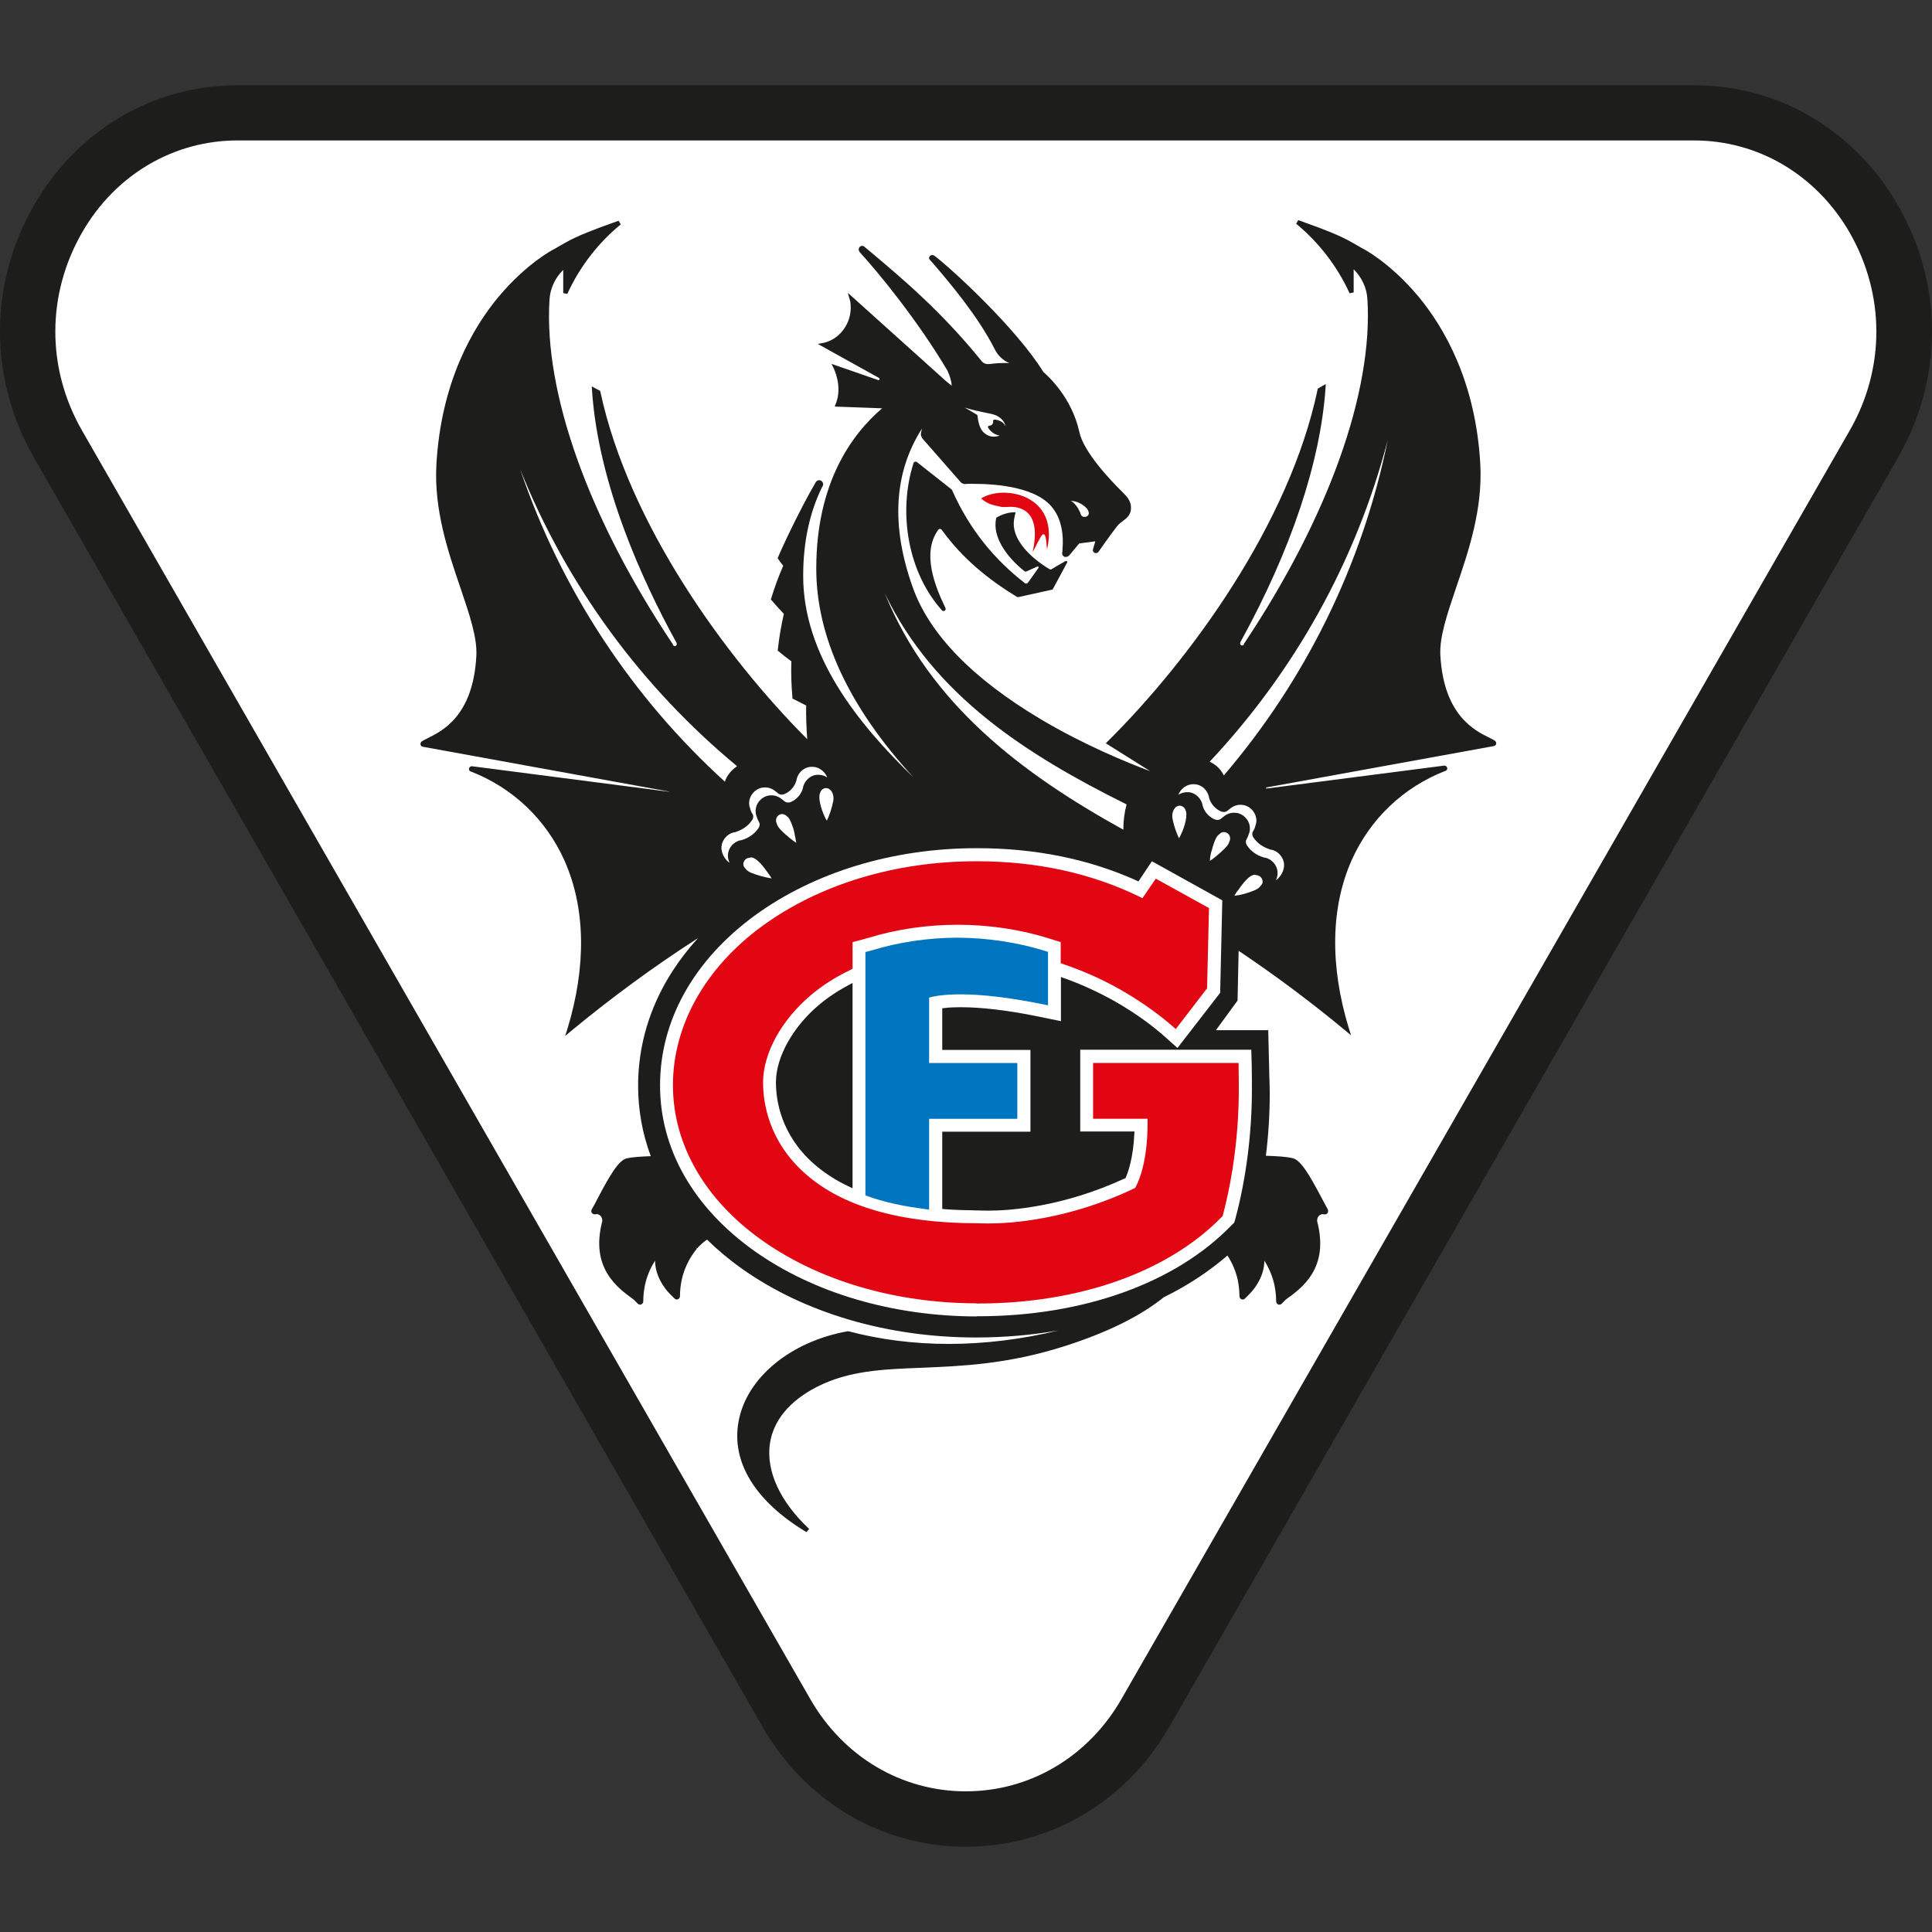
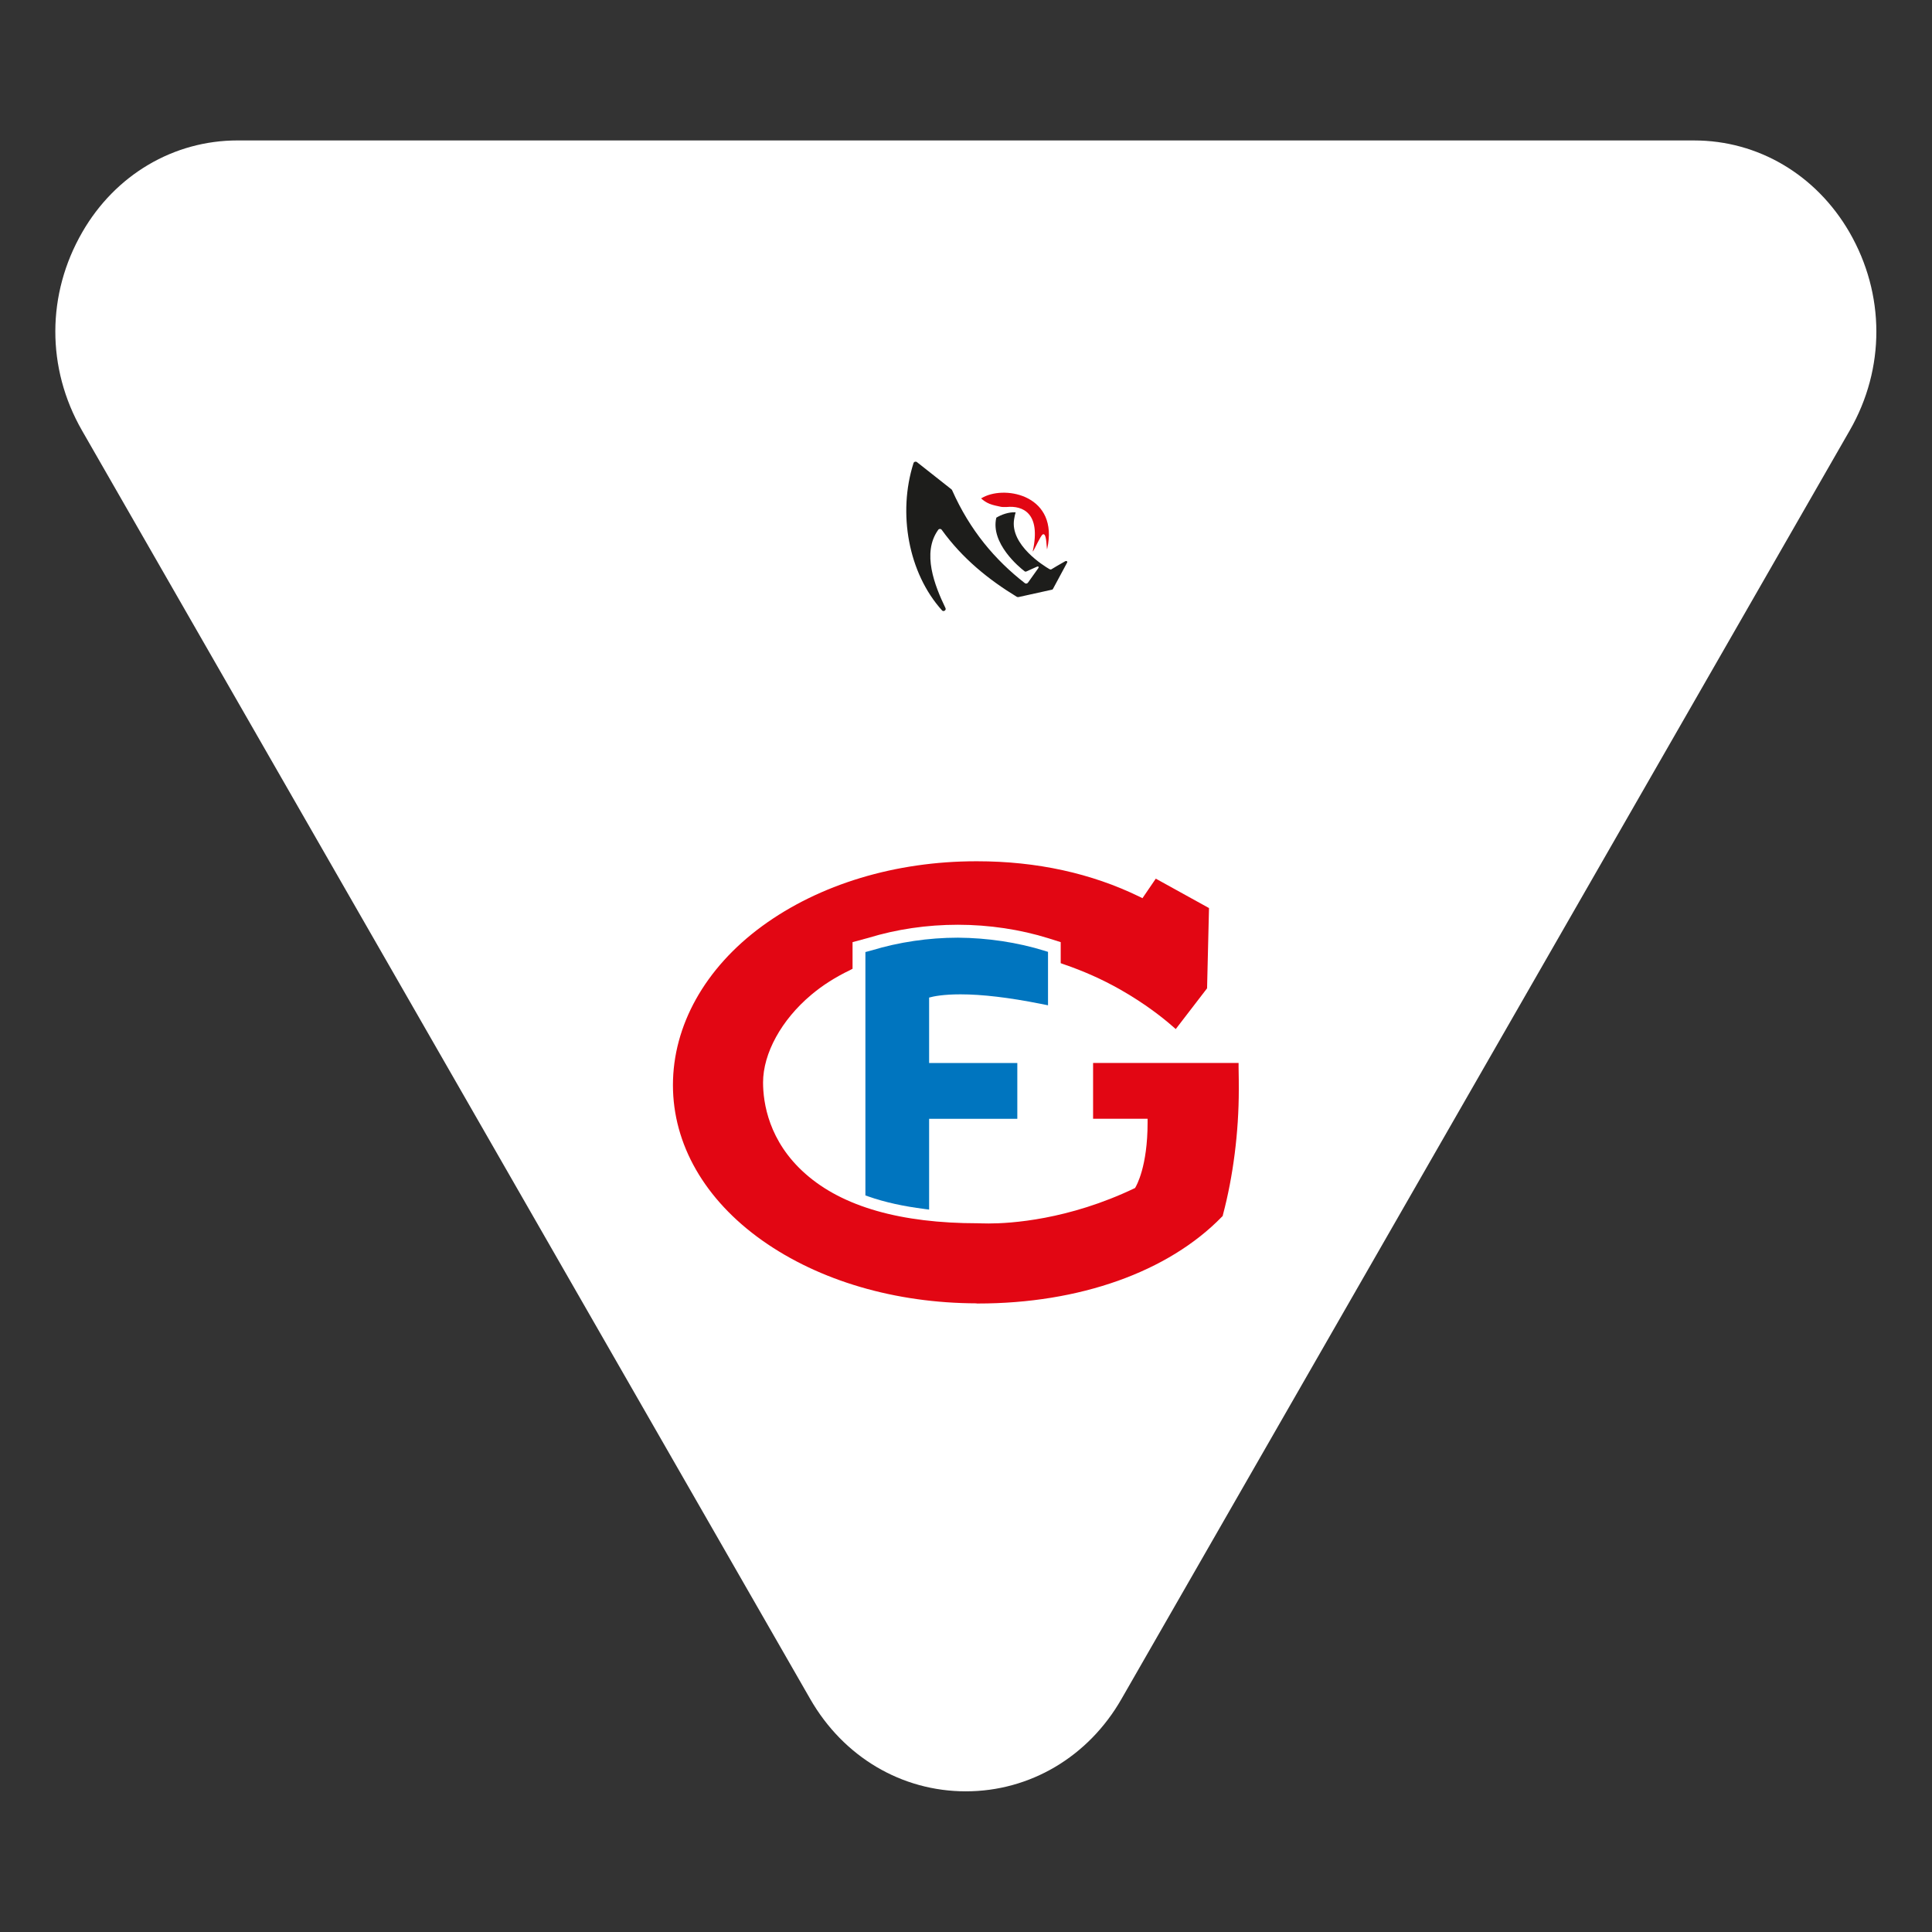
<svg xmlns="http://www.w3.org/2000/svg" id="Calque_1" data-name="Calque 1" viewBox="0 0 1000 1000">
  <rect x="0" y="0" width="1000" height="1000" fill="#333333" stroke="none" />
  <defs>
    <style>
      .cls-1 {
        fill: #1d1d1b;
      }

      .cls-2 {
        fill: #0075bf;
      }

      .cls-3 {
        fill: #e20613;
      }

      .cls-4 {
        fill: #fff;
      }
    </style>
  </defs>
-   <path class="cls-1" d="M499.92,955.85c-43.65,0-82.97-23.21-105.3-62.2L17.63,236.97c-23.55-41.1-23.55-90.19.22-131.18,22.44-38.65,61.65-61.65,105.08-61.65h754.09c43.43,0,82.75,23.1,105.08,61.65,23.77,40.99,23.88,90.08.22,131.18l-2.67-1.56,2.67,1.56-376.99,656.68c-22.33,38.88-61.76,62.2-105.41,62.2Z" />
  <path class="cls-4" d="M122.93,72.69c-33.1,0-63.2,17.77-80.31,47.43-18.55,32.1-18.66,70.42-.22,102.63l376.99,656.68c17.22,29.99,47.32,47.76,80.53,47.76s63.42-17.88,80.53-47.76L957.44,222.76c18.44-32.1,18.33-70.53-.22-102.63-17.22-29.66-47.21-47.43-80.31-47.43H122.93Z" />
-   <path class="cls-1" d="M417.39,793.02c-26.55-15.99-38.99-36.32-35.1-57.31,4.11-22.55,26.77-41.32,56.43-46.65h.44c16.44,4.33,33.88,6.55,51.98,6.55s37.88-2.33,56.76-7c-13.88,2.44-28.21,3.67-42.76,3.67h-.56c-45.54-.11-88.42-12.77-120.63-35.66-6.44-4.55-12.55-9.66-17.99-15-1.89,1.33-3.67,2.78-5.11,4.55l-.89-.56.78.67c-3.78,4.55-6.55,10.11-7.89,16.11-.56,2.78-.89,5.55-.89,8.44,0,1-.78,1.78-1.67,1.78-.44,0-.89-.22-1.11-.44l-2.33-2.33c-3.89-3.89-7.78-10.33-7.78-17.33-2.44,3.78-4.22,8-5.22,12.55-.56,2.78-.89,5.55-.89,8.44,0,1-.78,1.78-1.67,1.78-.44,0-.89-.22-1.11-.44l-2.22-2.22c-8.44-6.11-22.55-16.33-16.22-40.54.11-1.56-.67-2.89-1.89-3.44-.33-.11-.67-.22-1-.22-.22,0-.44,0-.67.11h-.44c-.56,0-1.11-.33-1.44-.78-.33-.56-.33-1.22,0-1.78l.11-.22c.89-1.56,2.11-3.67,3.22-6,5.78-10.89,10.55-19.33,14.88-20.22,2.55-.56,6.66-.89,12.33-1.11-4.33-11.66-6.55-23.88-6.55-36.32,0-27.99,10.66-54.2,30.99-76.53-22.66,14.55-44.76,30.77-65.98,48.32l-2.78,2.33,1.11-3.44c10-32.66,9.44-62.87-1.44-87.31-9.55-21.33-26.77-37.77-48.65-46.21-.56-.22-.89-.78-.78-1.44.11-.67.78-1.22,1.44-1.22h.11l102.08,13.22h0l-.11-.11-127.51-23.21c-.56-.11-1-.56-1.11-1.11s.11-1.22.56-1.56c.67-.44,1.67-1,3-1.67,7.66-3.78,23.66-11.55,25.33-42.54.56-9.55-3.55-21.55-8.22-35.32-6.44-18.88-13.77-40.43-12.44-63.98,2.44-42.76,18.88-70.76,32.21-86.75,14.55-17.33,28.21-24.44,28.77-24.66l5.44-3.11c6.44-3.78,16.11-7.33,23.88-10.11,1.44-.56,2.67-1,4-1.44l1.11,1.89c-11.77,9.66-21.33,22.1-27.66,35.99l-2.11-.44v-12c-4.22,4.11-6.78,9.66-7.11,15.44-3,48.21,20.33,113.3,63.87,178.39v.22c.22.44.56.67,1,.67h.11c.44-.11.89-.44.89-.89,0-.22,0-.44-.11-.78h0c-18.22-33.1-40.54-82.64-43.76-130.74l-.11-2,4.33,2.33.11.44c14.66,68.31,64.53,137.18,107.08,179.83-.44-6-.67-11.77-.56-17.44-2.22-1.11-4.44-2.22-6.55-3.33l-.56-.22v-.56c-.56-6.44-.78-12.77-.56-18.77-2.33-1.67-4.55-3.44-6.66-5.22l-.44-.33.11-.56c.67-6.33,1.78-12.55,3.11-18.44-2.22-2.33-4.33-4.67-6.33-7l-.44-.44.22-.56c1.78-5.89,3.89-11.55,6.22-16.88-.89-1.11-1.78-2.33-2.55-3.44l-.33-.44.22-.56c1.89-4.67,10.89-23.99,19.33-38.54.33-.78,1.11-1.33,1.89-1.33,1.11,0,2.11.89,2.11,2.11,0,.44-.11.89-.44,1.22-6.55,13.22-9.89,28.77-9.89,45.99-.11,41.21,28.1,76.53,57.09,104.52-33.54-36.54-50.43-72.98-50.32-108.41.11-43.87,18.11-68.98,34.1-82.64l-24.55-.89.56-1.44c3.55-9-.89-17.77-1-18.22l-1.22-2.44,24.33,8.44h0c.33,0,.44-.33.56-.44,0-.22,0-.44-.22-.67l-31.77-17.66,3-.56c.11,0,7-1.22,11.22-8.22,4.33-7,2.44-14.11,2.33-14.11l-1-3.55,50.76,45.65c.78.67,1.78,1.44,3,2.44-.11-2.44-.89-4.89-2.11-7.66-15-25.44-35.54-50.65-45.43-61.42-.56-.67-.78-1.44-.44-2.22.33-.67.89-1.11,1.56-1.11.44,0,.89.11,1.22.44l3.33,2.78c16.22,13.66,36.54,30.66,57.54,56.65.78.89,1.89,1.33,3,1.33h.56c2.55-.33,5.22-.56,7.89-.56.89,0,1.78,0,2.78.11-3.33-1.44-6-4-7.55-7.11-8.89-17.55-23.66-34.88-32.55-45.21l-1.11-1.22c-.44-.44-.56-1.11-.22-1.56.22-.56.78-.89,1.44-.89.44,0,.78.11,1.11.33,8.33,6.22,42.32,37.32,56.43,60.2,2.44,2.11,14.77,13.22,18.66,31.21,2.22,10.22,16.11,24.88,21.99,30.66l.22.22c2,2,4.11,4.11,4.44,7.22.11,1.67.11,3.22-1.22,5.11-.78,1.11-1.89,1.89-2.89,2.67-1,.78-2,1.44-2.89,2.55-3,3.78-9.77,13.33-9.77,13.44l-.11.11c-.33.33-.78.56-1.22.56s-1-.22-1.22-.56c-.33-.33-.44-.78-.33-1.33l1.22-4.22-8.33,1.11-5.11,6.11-.11.11c-.56.56-1.22.78-1.78.78-.89,0-1.56-.56-1.78-1.44-.11-.33,0-.78.11-1.78v-.44c.78-8.33-.78-15.66-4.33-20.66-7.78-11.89-29.77-13.55-42.1-13.55-1.44,0-2.89,0-4.33.11h0c-.22,0-.33,0-.44-.11-.78-.22-1.44-.67-1.89-1.33l-19.66-22.44v-.11c-.44-.78-.67-1.67-.44-2.55.11-.67.33-1.44.44-2.11-14.55,22.77-16.11,50.43-4.67,82.31,8.66,24.21,30.99,47.1,66.2,68.09,22.66,13.44,44.99,22.55,56.65,26.88l-22.99-14.44,1-1c42.99-42.65,94.08-112.85,108.63-182.16l.11-.44,4.11-2.33-.11,2c-2.67,38.32-17.77,83.86-44.1,131.62v.11c-.11.22-.11.44-.11.67.11.44.44.89.89.89h.11c.44,0,.89-.22,1-.67v-.22c43.54-65.2,66.87-130.18,63.87-178.39-.33-5.78-2.89-11.22-7.11-15.44v12l-2.11.44c-6.33-13.88-15.88-26.32-27.66-35.99l1.11-1.89c1.22.44,2.55.89,3.89,1.44,7.78,2.78,17.44,6.33,23.88,10.11l5.44,3.11c.56.22,14.22,7.33,28.77,24.66,13.33,15.99,29.77,43.99,32.21,86.75,1.33,23.55-6,45.1-12.44,63.98-4.67,13.88-8.77,25.77-8.22,35.32,1.78,30.88,17.66,38.77,25.33,42.54,1.33.67,2.33,1.11,3,1.67.44.33.67.89.56,1.56-.11.56-.67,1-1.22,1.11l-117.85,21.44v.56l92.19-11.89h.11c.67,0,1.33.56,1.44,1.22s-.22,1.22-.78,1.44c-21.88,8.44-39.1,24.88-48.65,46.21-10.89,24.44-11.44,54.65-1.44,87.31l1.11,3.44-2.78-2.33c-17.66-14.66-36.1-28.44-54.76-40.99l-.67-.44-.56,25.77-11.22,15.33h27.1l.56,23.33c.11,3.44.22,6.44.22,9.33,0,10.77-.67,21.66-2,32.32,6.33.22,11,.56,13.77,1.22,4.33.89,9.11,9.33,14.88,20.22,1.22,2.22,2.33,4.33,3.22,6l.11.22c.33.67.33,1.33,0,1.89s-.78.78-1.44.78h-.44c-.22,0-.44-.11-.67-.11-.33,0-.67.11-1,.22-1.22.44-2,1.89-1.89,3.44,6.33,24.21-7.66,34.43-16.22,40.54l-2.22,2.22c-.33.33-.67.44-1.11.44-.89,0-1.67-.78-1.67-1.78,0-2.78-.33-5.66-.89-8.44-1-4.44-2.78-8.77-5.22-12.55,0,7-3.89,13.44-7.78,17.33l-2.33,2.33c-.33.33-.67.44-1.11.44-.89,0-1.67-.78-1.67-1.78,0-2.78-.33-5.66-.89-8.44-1-4.44-2.78-8.66-5.33-12.55-9.55,8.22-20.55,15.55-32.88,21.55-12.33,9.89-29.1,18.22-51.32,25.33-29.55,9.44-53.21,10.33-74.2,11.22-20.1.78-37.54,1.44-54.09,9.89-14.11,7.22-22.55,17.33-24.33,29.44-2,14.11,5.11,29.77,20.33,44.1l-1.44,1.67Z" />
-   <path class="cls-4" d="M554.24,259.3c3.55-.22,7.89,2.78,8.89,4.78.11.33.33.67.33.89.78,2.67-3.33,3.67-4.11,1.11-.11-.44-.33-1-.56-1.44-.78-1.78-2.78-4.67-4.55-5.33h0Z" />
+   <path class="cls-4" d="M554.24,259.3h0Z" />
  <path class="cls-1" d="M485.59,274.29c-8.55,11.89-1.78,28.88,3.78,40.43.56,1.11-1,2.11-1.78,1.22-17.44-19.33-22.99-50.32-14.77-76.2.22-.78,1.22-1,1.78-.56l17.88,14.11c.11.11.22.22.33.44,9.22,20.77,22.22,36.1,37.65,48.1.56.44,1.33.22,1.67-.33l5.22-7.33c.56-.78.11-1.22-.78-.78-1.22.56-5.44,2.44-5.44,2.44-.33.11-.67,0-.89-.22-2.67-2-17.66-14.44-14.55-27.66,2.55-1.56,6.44-3,10-2.78-.33,1.11-.56,2.22-.78,3.55-2.22,13.33,15.44,24.21,18.33,25.88.22.11.56.22.89.11,0,0,5.33-3.22,7.22-4.22.67-.33,1.44.11.89.89l-7.11,13.22c-.11.33-.44.67-.89.67l-17.11,3.78c-.22,0-.56,0-.78-.11-14.77-9-28.21-19.88-38.88-34.66-.44-.67-1.44-.67-1.89,0Z" />
  <path class="cls-3" d="M509.03,257.3c-.44.22-.78.44-1.22.67,1.22,1.11,2.67,2.11,4.33,2.78,1.89.78,3.89,1.11,5.89,1.56.44.11.89.11,1.22.11h1.89c8.11-.78,17.77,3,13.44,22.77-.11.33,0,.33.22,0,.89-1.33,3.78-7.89,4.89-8.55.33-.22.67-.11.89.11,1.11,1.11,1.11,6.22,1.33,7.33,0,.22.11.33.11,0,6.11-27.32-20.99-32.99-32.99-26.77Z" />
  <g>
    <path class="cls-4" d="M377.07,445.13c-.56-2.11-.33-4.33.78-6.22s2.89-3.33,5-3.89c.22,0,.33-.11.56-.11h.22l.33-.11h0c3.67-1.11,6.44-3.11,8.33-5.78l.33-.44c.67-1,.78-2.22.22-3.11-.56-1-1-2.11-1.33-3.22v-.11l-.11-.11c-.56-2.11-.33-4.33.78-6.22s2.89-3.33,5-3.89c.44-.11,1-.22,1.44-.22,2.22-.22,4.44.56,6.11,2,.44.33.78.67,1.11.89.67.56,1.44.89,2.33.78.33,0,.67-.11,1-.22h.11c3.11-1.33,5.55-4.11,6.33-7.33,0-.22.11-.33.11-.56v-.11c.89-2.89,3-5.11,5.78-5.89.44-.11,1-.22,1.44-.22,1.89-.11,3.67.33,5.22,1.33-.33-.89-.89-1.67-1.44-2.44h0l-.11-.11-.33-.33c-1.78-1.89-4.22-2.78-6.66-2.55-.44,0-1,.11-1.44.22-2.78.78-4.89,2.89-5.78,5.89v.11c-.11.11-.11.33-.11.56-.78,3.22-3.22,6-6.33,7.33h-.11c-.33.11-.67.22-1,.22-.89.11-1.67-.22-2.33-.78-.33-.22-.56-.56-1.11-.89-1.67-1.44-3.89-2.22-6.11-2-.44,0-1,.11-1.44.22-2.11.56-3.89,2-5,3.89s-1.44,4.11-.78,6.22l.11.11v.11c.22,1.11.67,2.22,1.33,3.22.56.89.44,2.11-.22,3.11l-.33.44c-1.89,2.67-4.67,4.55-8.33,5.78h0l-.33.11h-.22c-.11,0-.33,0-.56.11-2.11.56-3.89,2-5,3.89s-1.44,4.11-.78,6.22c.11.56.33,1.11.67,1.78.11.22.22.44.44.78l.22.33s.11.11.11.22c.67.89,1.44,1.78,2.44,2.44-.22-.67-.44-1-.56-1.44Z" />
    <path class="cls-4" d="M397.29,451.57c-3.67-5.33-6.66-7.89-8.66-7.78-.11,0-.33,0-.44.11l-.33.11-.78.11c-.78.22-1.44.78-1.89,1.56-.44.78-.56,1.67-.33,2.44,0,.11.11.33.33.67,0,.11.11.11.22.22l.33.44c.67,1,1.78,1.78,2.89,2.22,3.55,1.44,7.22,2.44,10.77,3-.67-1.11-1.33-2.11-2.11-3.11Z" />
-     <path class="cls-4" d="M411.06,430.47c-.33-1.67-1.89-6.11-3.11-7.44-.22-.22-.33-.33-.56-.44l-.11-.11-.22-.22c-.56-.56-1.33-.78-2.11-.89h-.33c-.22,0-.44,0-.56.11-1.67.44-2.67,2.11-2.33,3.89l.11.33.11.22c.11.67.44,1.33.78,1.89,1.11,2,6.55,6.44,7.66,7.22.56.44,1.22.89,1.78,1.22-.33-1.67-.67-3.67-1.11-5.78Z" />
    <path class="cls-4" d="M431.28,414.69c.44-2.22-.22-4.22-1-5.22l-.33-.44c-.67-.67-1.44-1.11-2.33-1.11h-.33c-.22,0-.33,0-.56.11-1.11.33-1.89,1.11-2.22,2.33l-.22.56c-.89,3.33,1.56,10.44,3.67,13.88,1.44-3,2.55-6.44,3.33-10.11Z" />
  </g>
  <g>
    <path class="cls-4" d="M660.98,454.13c.56-2.11.33-4.33-.78-6.22s-2.89-3.33-5-3.89c-.22,0-.33-.11-.56-.11h-.22l-.33-.11h0c-3.67-1.11-6.44-3.11-8.33-5.78l-.33-.44c-.67-1-.78-2.22-.22-3.11.56-1,1-2.11,1.33-3.22v-.11l.11-.11c.56-2.11.33-4.33-.78-6.22s-2.89-3.33-5-3.89c-.44-.11-1-.22-1.44-.22-2.22-.22-4.44.56-6.11,2-.44.33-.78.67-1.11.89-.67.56-1.44.89-2.33.78-.33,0-.67-.11-1-.22h-.11c-3.11-1.33-5.55-4.11-6.33-7.33,0-.22-.11-.33-.11-.56v-.11c-.89-2.89-3-5.11-5.78-5.89-.44-.11-1-.22-1.44-.22-1.89-.11-3.67.33-5.22,1.33.33-.89.89-1.67,1.44-2.44h0l.11-.11c.11-.11.22-.22.33-.33,1.78-1.89,4.22-2.78,6.66-2.55.44,0,1,.11,1.44.22,2.78.78,4.89,2.89,5.78,5.89v.11c.11.11.11.33.11.56.78,3.22,3.22,6,6.33,7.33h.11c.33.11.67.22,1,.22.89.11,1.67-.22,2.33-.78.33-.22.56-.56,1.11-.89,1.67-1.44,3.89-2.22,6.11-2,.44,0,1,.11,1.44.22,2.11.56,3.89,2,5,3.89s1.44,4.11.78,6.22l-.11.11v.11c-.22,1.11-.67,2.22-1.33,3.22-.56.89-.44,2.11.22,3.11l.33.44c1.89,2.67,4.67,4.55,8.33,5.78h0l.33.11h.22c.11,0,.33,0,.56.11,2.11.56,3.89,2,5,3.89s1.44,4.11.78,6.22c-.11.56-.33,1.11-.67,1.78-.11.22-.22.44-.44.78l-.22.33s-.11.11-.11.22c-.67.89-1.44,1.78-2.44,2.44.33-.67.44-1,.56-1.44Z" />
    <path class="cls-4" d="M638.88,463.68c3.55-.44,7.22-1.44,10.77-3,1.11-.44,2.22-1.22,2.89-2.22l.33-.44c.11-.11.11-.22.22-.22.22-.33.22-.56.33-.67.22-.89.11-1.67-.33-2.44-.44-.78-1.11-1.22-1.89-1.56l-.78-.11-.33-.11c-.11,0-.33-.11-.44-.11-2.11-.22-5,2.44-8.66,7.78-.89,1-1.56,2.11-2.11,3.11Z" />
    <path class="cls-4" d="M626.22,445.57c.56-.33,1.22-.78,1.78-1.22,1.11-.78,6.44-5.22,7.66-7.22.33-.56.56-1.22.78-1.89l.11-.22.11-.33c.33-1.78-.67-3.44-2.33-3.89-.22,0-.33-.11-.56-.11h-.33c-.78,0-1.56.33-2.11.89l-.22.22-.11.11c-.22.11-.33.33-.56.44-1.33,1.22-2.78,5.78-3.11,7.44-.67,1.78-1,3.78-1.11,5.78Z" />
    <path class="cls-4" d="M610.22,433.91c2.11-3.44,4.55-10.55,3.67-13.88l-.22-.56c-.33-1.22-1.22-2-2.22-2.33-.22,0-.33-.11-.56-.11h-.33c-.89,0-1.78.44-2.33,1.11l-.33.44c-.78,1-1.44,3-1,5.22.67,3.55,1.89,7,3.33,10.11Z" />
  </g>
  <path class="cls-4" d="M505.48,681.39c-43.43-.11-84.2-12.11-114.85-33.77-31.66-22.44-49.1-52.98-48.98-85.97,0-33.43,17.44-64.65,48.98-87.75,30.77-22.44,71.53-34.88,114.85-34.88h.33c30.1,0,57.87,5.66,82.53,16.77l.89.44,7-10.44,36.43,20.22-1.11,47.87-22.1,28.55-6.33-5.66c-4.22-3.78-13.33-11.33-26.77-18.88-8.22-4.55-16.88-8.55-25.77-11.66l-1.44-.56v22.88l-11.89-2.44c-15.77-3.22-29.21-4.78-40.1-4.78-3.11,0-5.89.11-8.44.44l-1,.11v21.55h45.65v42.32h-45.65v39.99l1,.11c5.55.44,11.44.56,17.44.67h.67c.22,0,1.89.11,4.78.11,10.44,0,38.1-1.67,70.53-16.66l.44-.22.22-.44c1.33-3.22,3.78-10.33,4.33-22.44l.11-1.22h-28.1v-42.32h88.53l.22,7.66c.11,3.22.11,10.66.11,13,0,22.44-3,46.21-8.55,66.76l-.56,2-1.44,1.44c-28.99,29.99-76.86,47.1-131.18,47.1h-.78v.11ZM439.61,509.66c-5.66,3-10.89,6.44-15.55,10.33-13.66,11.44-22.44,27.21-22.44,40.21,0,9.33,2.55,27.21,19.77,42.32,5.22,4.55,11.33,8.55,18.33,11.77l1.56.78v-106.3l-1.67.89Z" />
  <path class="cls-2" d="M478.37,625.74c-10.55-1.33-20.33-3.44-28.88-6.44l-1.56-.56v-125.96l3.33-.89c13.88-4.22,29.32-6.55,44.54-6.55,15.44.11,30.88,2.44,44.87,6.78l1.78.56v27.66l-3.89-.78c-16.22-3.22-30.1-4.89-41.43-4.89-8.77,0-13.88,1-16.22,1.67v33.88h45.65v28.88h-45.65v46.98l-2.55-.33Z" />
  <path class="cls-3" d="M505.48,674.61c-42.1-.11-81.42-11.66-110.96-32.55-29.77-21.1-46.21-49.76-46.21-80.42s16.44-60.54,46.21-82.31c29.66-21.66,68.98-33.54,110.85-33.54h.33c30.99,0,59.2,6.22,84.08,18.33l1.56.78,6.89-10.11,27.55,15.22-1,41.54-16.22,21.1-1.78-1.56c-4.44-3.89-13.77-11.44-27.1-18.99-9.22-5.22-18.99-9.55-29.1-13l-1.56-.56v-10.89l-6.33-2c-14.55-4.55-30.77-7-46.87-7s-31.77,2.33-46.32,6.78l-8.22,2.22v13.77l-1.22.67c-7.44,3.55-14.33,7.89-20.22,12.88-15.33,12.88-24.88,30.21-24.88,45.32,0,10.44,2.89,30.55,21.99,47.32,19.22,16.99,49.32,25.55,89.19,25.55h.22c.44,0,2.33.11,5.33.11,11.22,0,41.21-1.78,75.75-18.33l.11-.11c.67-1.11,6.44-11,6.44-33.77v-2h-28.21v-28.88h75.31v2.22c.11,3.55.11,9.89.11,11.66,0,21.77-2.89,44.76-8.22,64.76l-.11.56-.44.44c-27.77,28.55-73.75,44.87-126.18,44.87h-.78v-.11Z" />
  <path class="cls-4" d="M515.81,215.09c3.11,1.67,4.33,3.67,4.55,5.55h0c-.67-1.67-1.89-2.44-3.11-2.89-.67-.33-1.56-.44-2.44-.56-.56,0-.89.44-.78.89v.44c0,.78-.56,1.44-1.22,1.67-.22.11-.44.11-.67.11-.56,0-1,.67-.67,1.11.78,1.33,2,2.44,3.44,3.22.89.44,1.67.67,2.55.89h0c-2.22.56-4.89,1.11-7.78-1.22-3-2.33-3.44-7-3.78-9.44h0c-.33-.33-2-1.22-6.55-3.89,8.66,2.67,13,2.67,16.44,4.11Z" />
-   <path class="cls-4" d="M381.52,396.59c-49.1-40.65-88.08-93.3-112.3-153.73,21.33,62.87,58.2,118.3,105.97,161.73,1.11-3.33,3.44-6.11,6.33-8Z" />
-   <path class="cls-4" d="M626.11,394.26c43.65-46.43,75.75-103.52,92.19-166.5-13.22,64.98-42.88,124.52-84.86,173.61-1.56-3.22-4.11-5.66-7.33-7.11Z" />
  <path class="cls-4" d="M581.45,429.24c0-4.44.56-8.77,1.67-12.88-51.43-25.55-99.75-56.2-125.18-109.3,23.44,57.54,71.09,93.41,123.52,122.41v-.22Z" />
</svg>